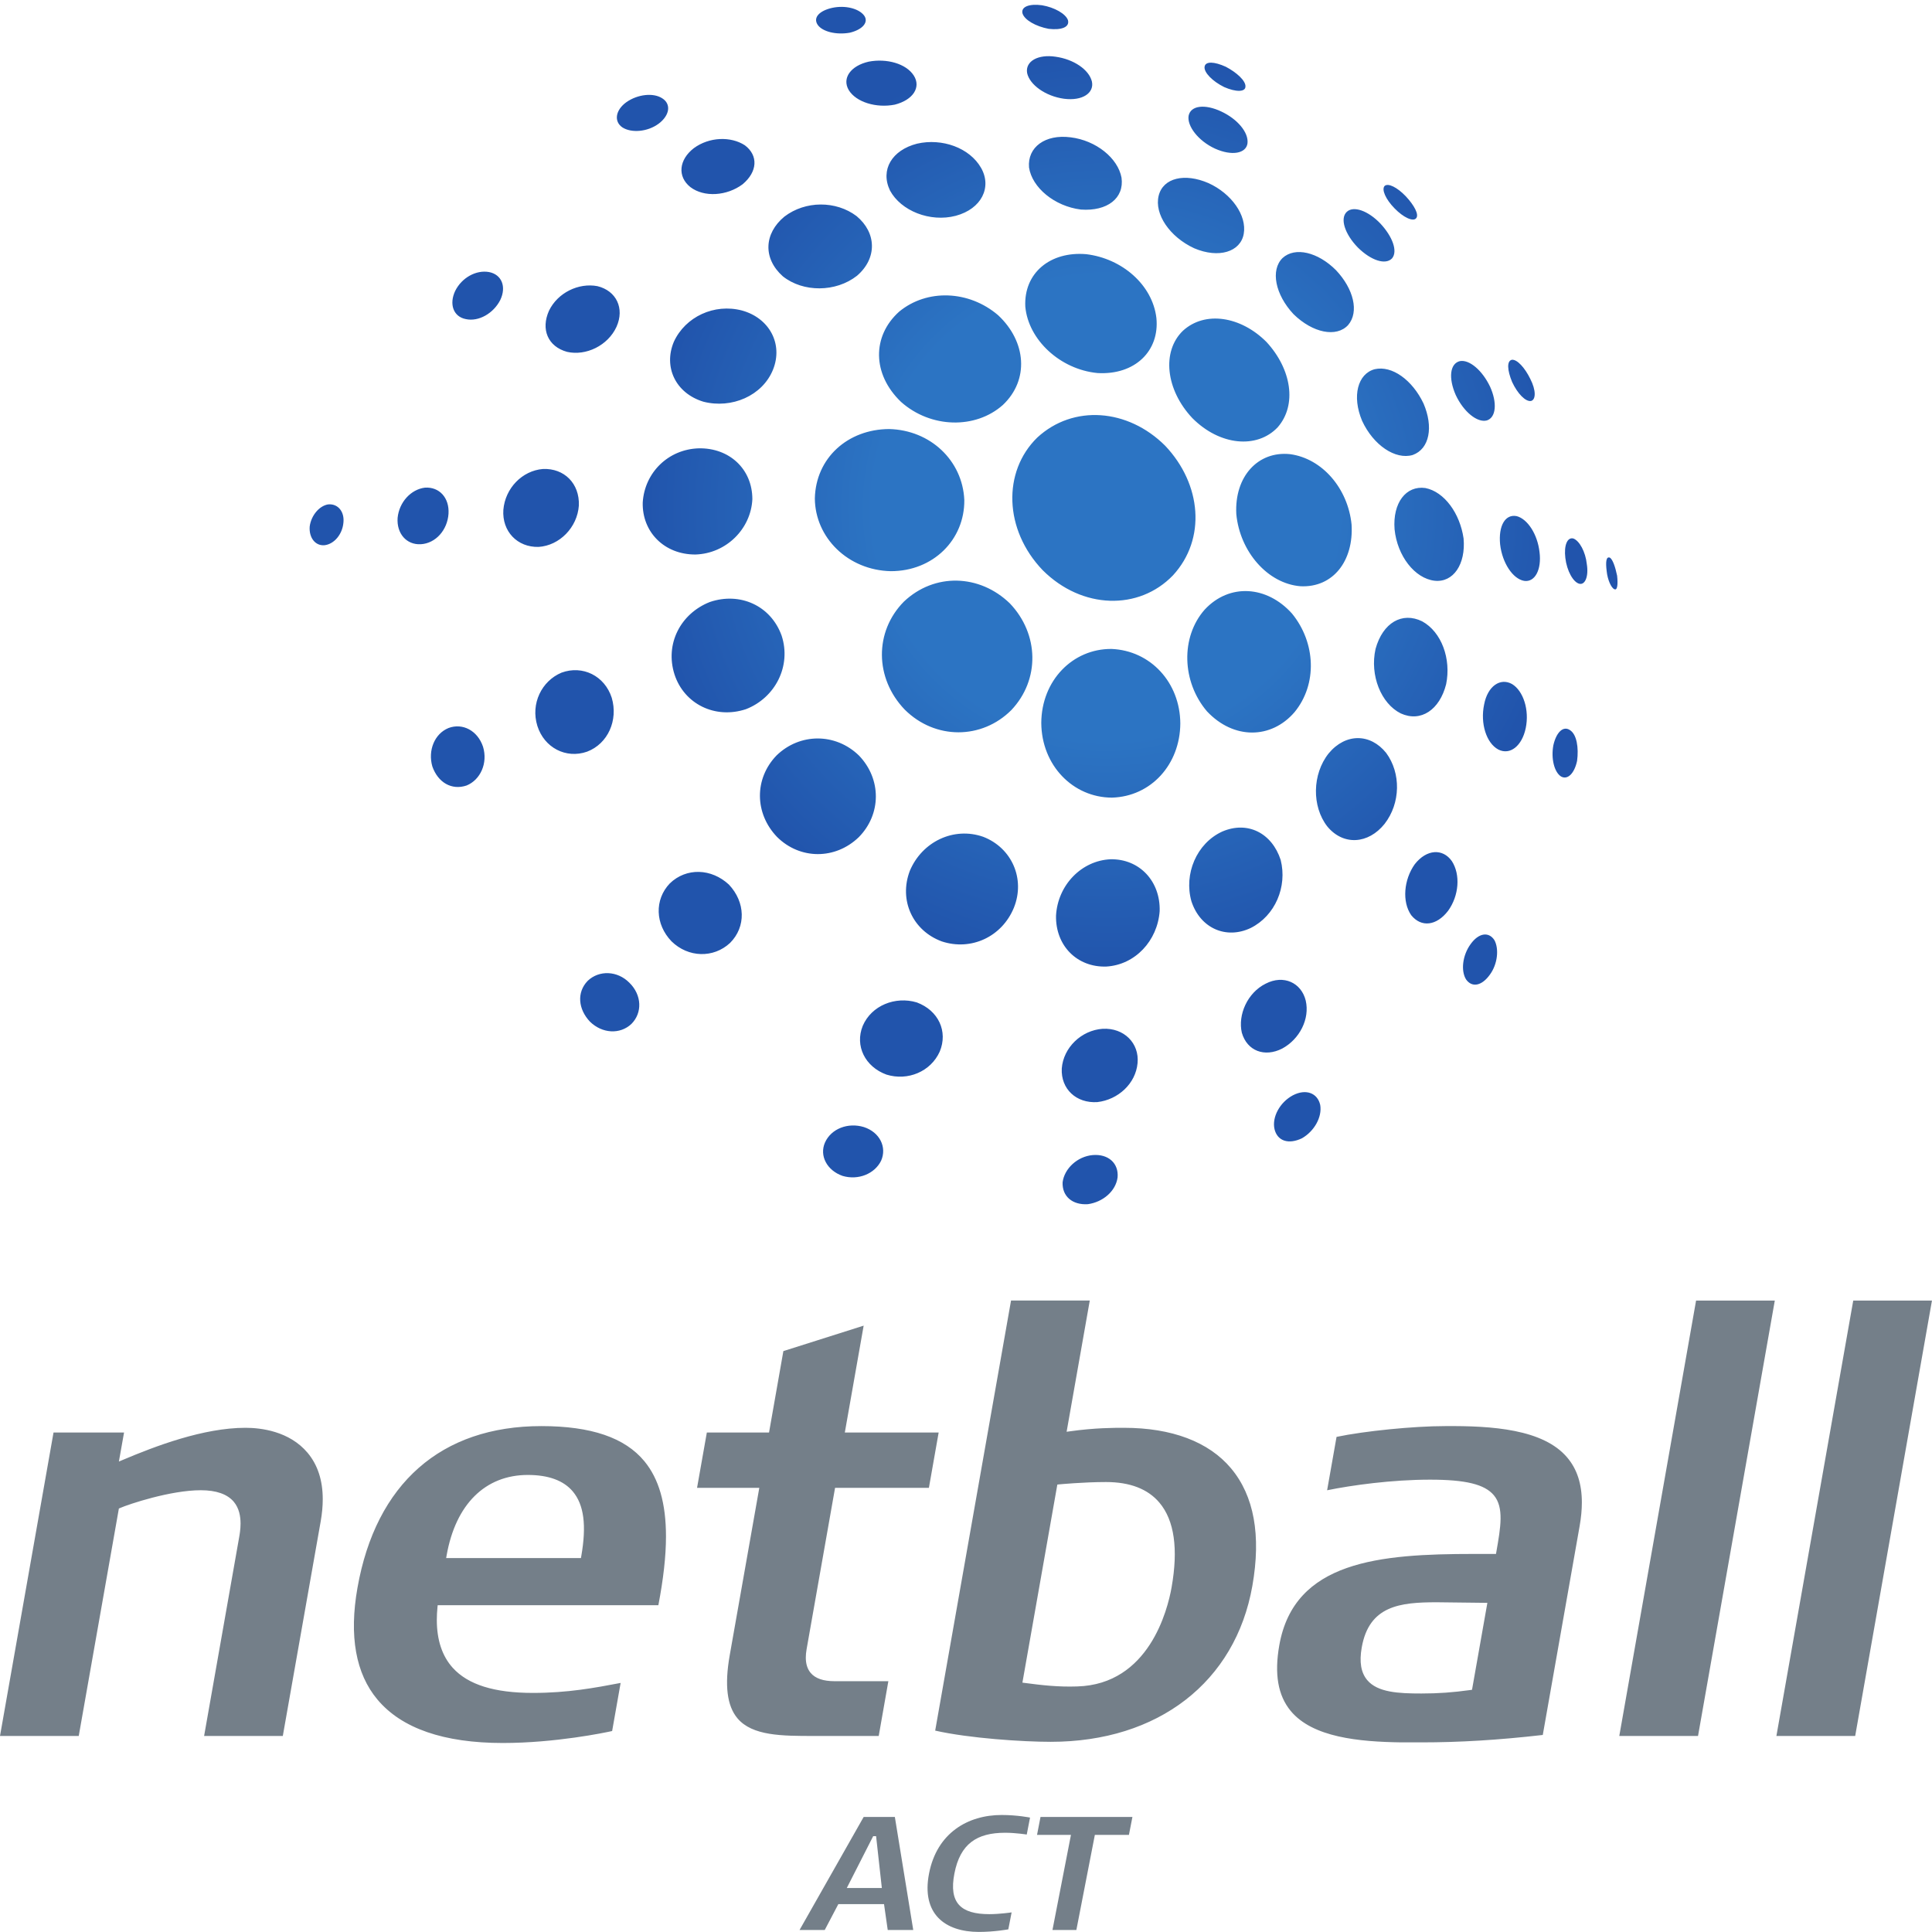
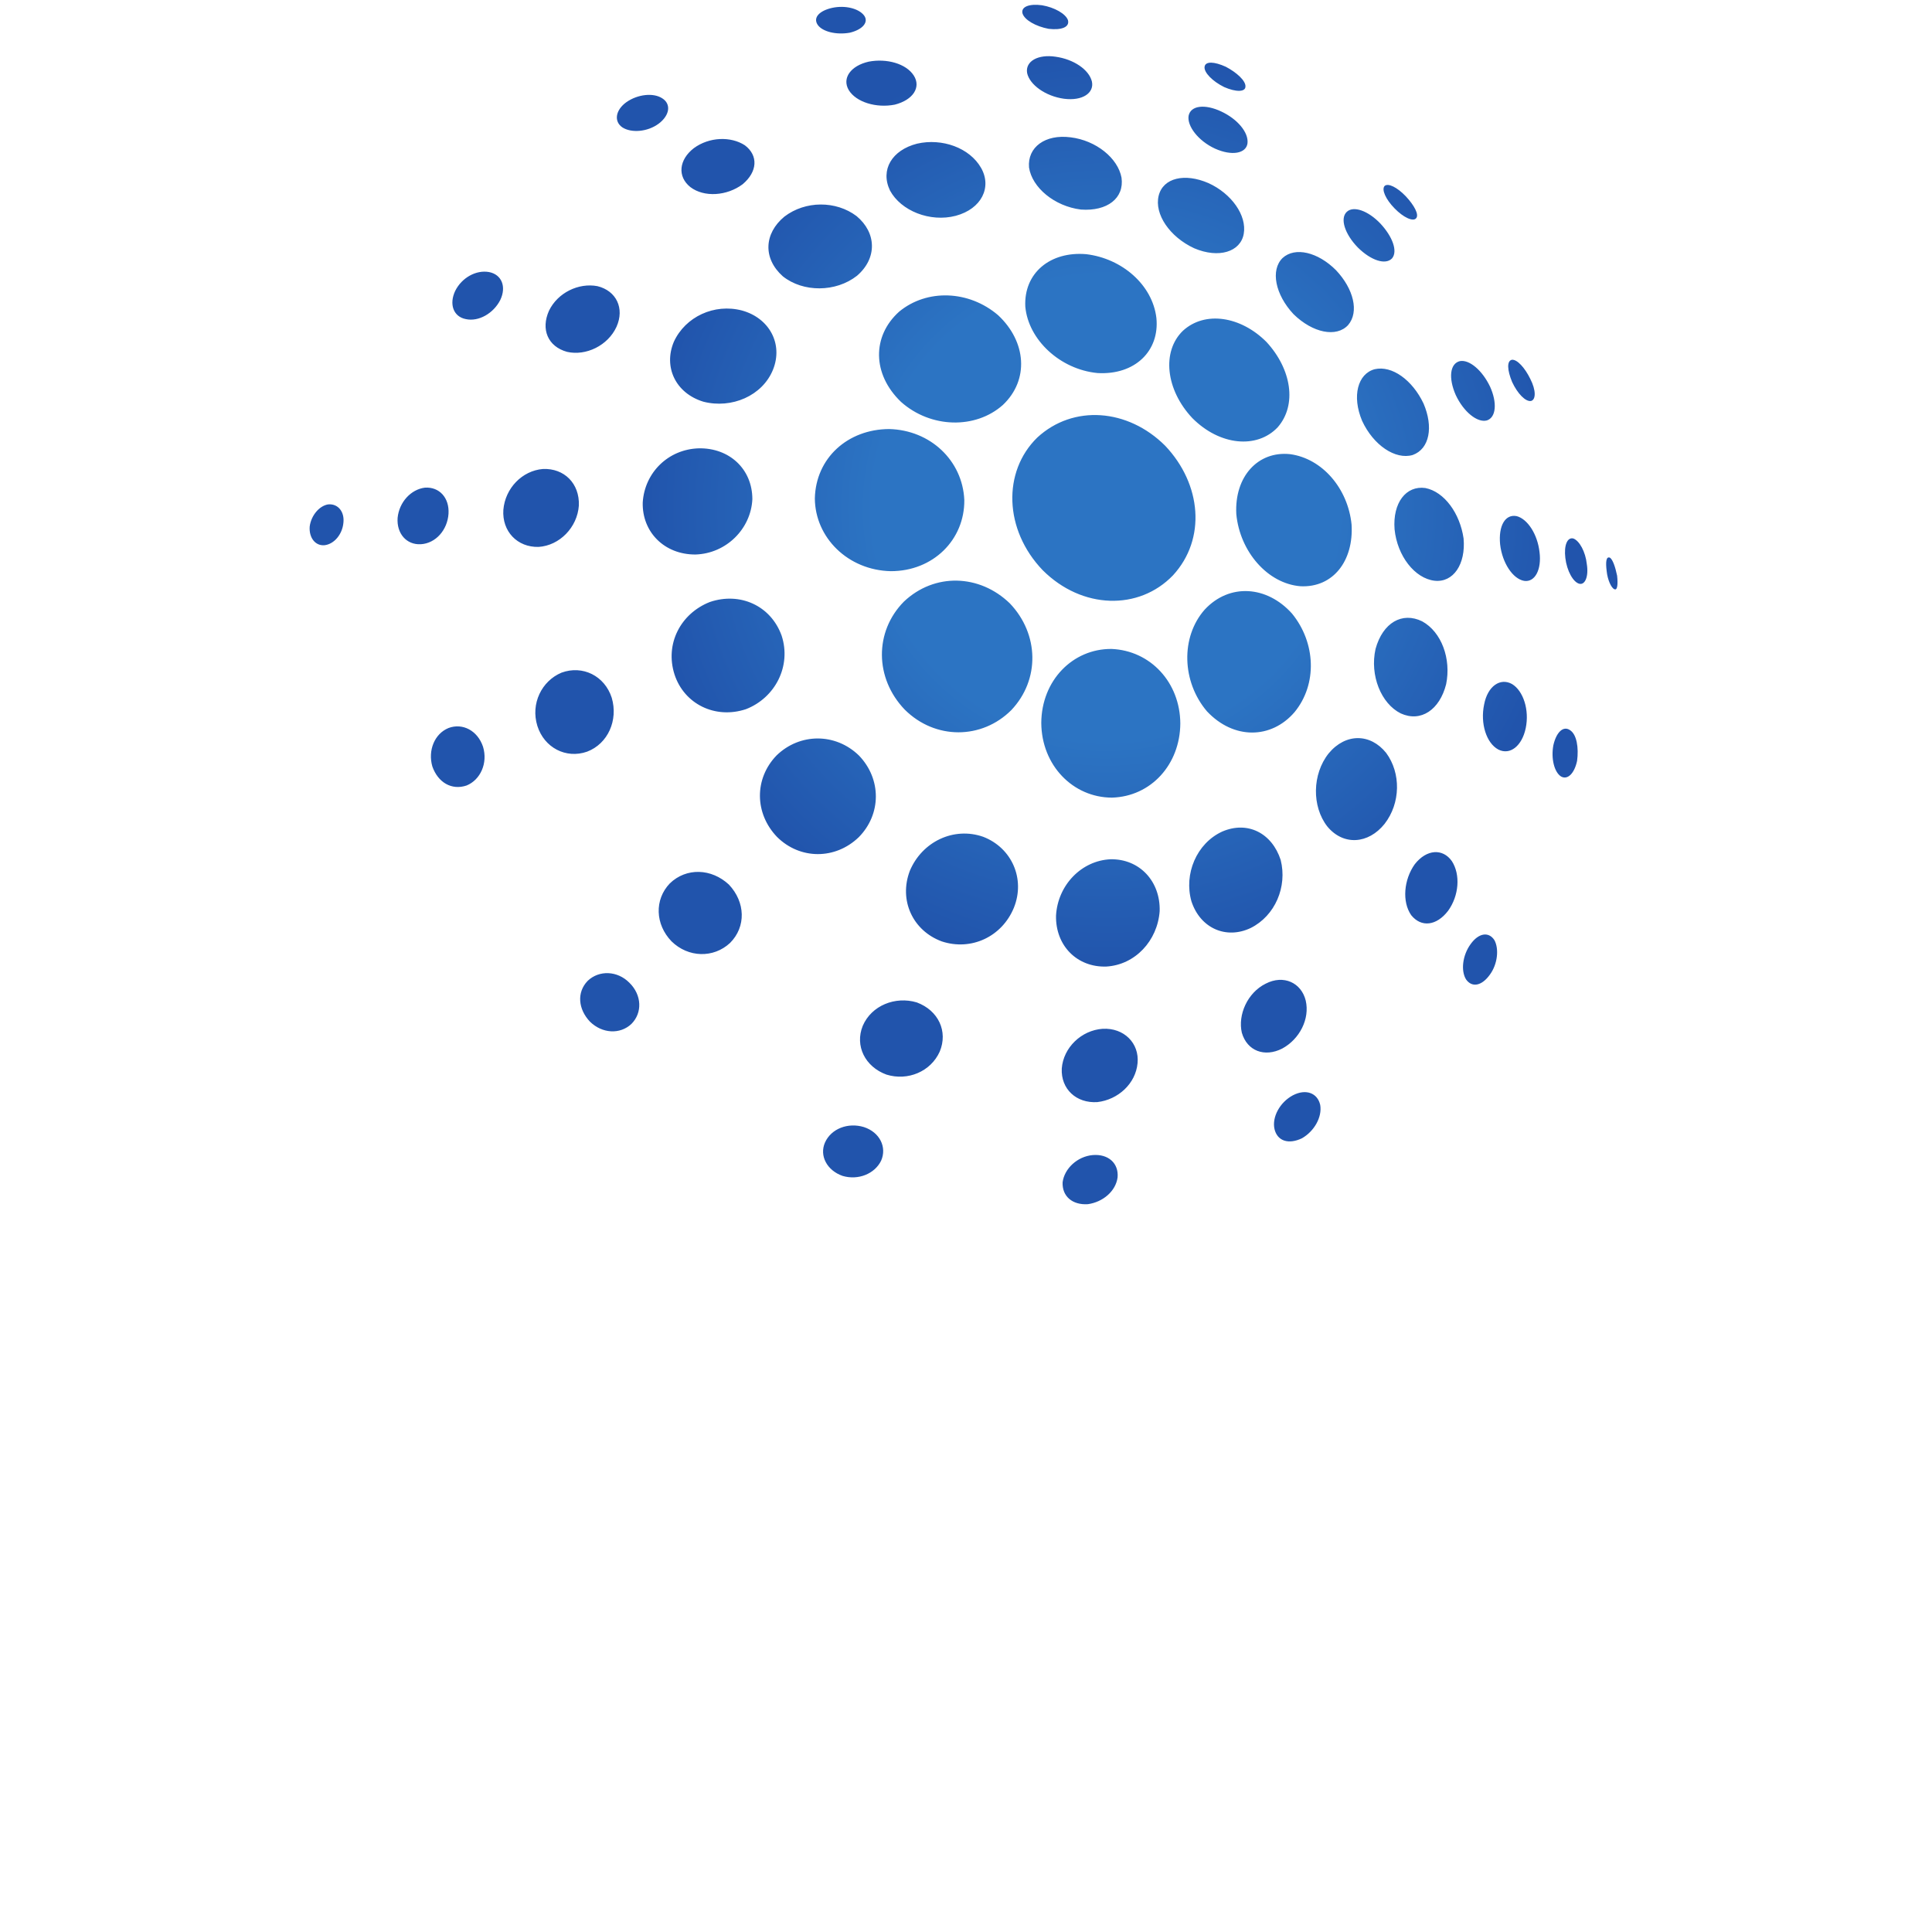
<svg xmlns="http://www.w3.org/2000/svg" viewBox="0 0 377.96 377.947">
  <defs>
    <radialGradient id="b" cx="0" cy="0" r="1" fx="0" fy="0" gradientTransform="matrix(684.306 0 0 -684.306 1626.82 2094.54)" gradientUnits="userSpaceOnUse" spreadMethod="pad">
      <stop offset="0" stop-color="#2c74c3" />
      <stop offset="0.5" stop-color="#2c74c3" />
      <stop offset="1" stop-color="#2154ac" />
    </radialGradient>
    <clipPath id="a" clipPathUnits="userSpaceOnUse">
      <path d="M1954.39 1733.58c-24.45-30.65-24.87-78.15-2.11-107.44 23.57-28.68 60.45-26.1 84.29 3.7 23.69 30.48 24.31 74.73 2.32 104.44-23.06 28.68-59.43 29.46-84.5-.7zm-320.69-155.76c-43.05-1.87-77.84-38.14-80.38-82.81-.94-44.54 31.25-76.4 73.95-75.02 42.43 2.51 75.25 37.83 78.49 81.44 1.32 43.77-29.38 76.98-72.06 76.39zm-120.09 1017.55c4.47-29.58 37.41-57.07 76.32-61.9 38.82-2.81 63.96 16.78 59.73 46.9-5.36 28.86-37.49 54.77-74.84 59.35-37.41 4.87-63.75-14.47-61.21-44.35zm-204.51-33.89c16.1-29.96 58.94-47.07 96.7-37.2 38.04 10.19 53.48 42.04 37.27 70.49-16.84 29.52-57.28 44.07-94.11 35.63-36.77-9.38-54.54-38.29-39.86-68.92zm447.43-84.94c36.13-15.38 68.22-5.35 72.91 21.25 4.76 27.05-18.03 59.24-51.92 74.59-34.69 15.08-66.69 7.87-73.22-18.52-6.68-27.13 16.34-60.72 52.23-77.32zm127.25-899.79c-12.84 39.56-48.61 57.91-86 41.81-37.78-17.34-56.66-62.5-45.3-102.58 13.03-39.88 51.27-56.37 87.18-39.27 35.97 17.95 54.03 60.63 44.12 100.04zm-734.04 329.92c-15.93 44.33-61.32 64.59-105.63 49.55-43.16-17.02-66.317-61.81-51.969-106.54 14.159-43.56 59.879-66.09 105.069-51.11 43.14 16.73 67.09 63.55 52.53 108.1zm-43.09 200.71c.03 44.63-34.15 75.78-78.86 74.87-44.935-1.33-79.677-35.77-82.395-79.65-1.102-43.41 31.808-76.72 77.535-76.53 45.65 1.42 81.65 37.99 83.72 81.31zm-72.01 143.45c41.4-10.65 86.9 8.58 102.44 47.27 15.07 37.72-5.4 75.71-45.6 86.86-40.94 10.75-83.4-9.23-100.281-45.92-15.668-37.22 2.594-75.77 43.441-88.21zm225.94 185.28c29.92 25.73 28.79 63.3-.68 87.76-30.21 22.83-75.29 22.83-106.16-.81-29.92-24.75-31.82-61.44-2.29-87.77 29.85-23.83 77.99-23.68 109.13.82zm2.91-705.77c-34.35 33.51-86.96 33.46-121.24.2-33.06-34.21-32.41-85.43.72-119.9 33.74-33.53 85.67-33.63 120.14-.41 33.4 33.78 33.62 85.54.38 120.11zm182.72-119.49c-43.16 15.14-89.81-6.98-107.92-50.01-16.53-43.37 4.33-88.14 46.96-103.85 43.12-14.28 88.5 6.71 106.06 49.48 17.12 42.44-2.98 88.13-45.1 104.38zm536.69 752.66c16.62 19.34 8.09 53.4-17.74 80.74-26.6 26.72-60.43 34.79-78.68 17.88-17.92-17.64-10.85-53.66 16.18-82.54 28.4-27.79 63.15-34.54 80.24-16.08zm68.39-300.37c3.91-39.06 29.64-72.26 58.84-75.64 27.6-3.04 46.04 24.35 42.67 62.13-5.3 36.92-28.29 68.78-56.25 74.24-28.22 3.92-48.26-21.58-45.26-60.73zm-29.27 235.49c-24.87-6.67-33.78-39.52-18.51-75.88 16.64-36.03 49.05-57.7 74.41-50.31 24.99 8.96 30.72 41.54 15.92 75.84-16.41 34.47-46.29 56.21-71.82 50.35zm105.1-463.42c7.66 37.35-6.7 76.93-35.22 92.56-29.43 14.45-57.89-1.93-68.57-40.47-8.79-39.14 8.28-80.66 37.09-94.97 29.62-13.47 57.19 5.4 66.7 42.88zm-778.63-467.96c-31.67 9.46-66.62-4.51-79.46-34.44-11.94-29.46 3.43-60.28 34.89-71.75 31.41-9.72 65.17 4.47 78.33 33.82 12.4 29.63-1.83 60.53-33.76 72.37zm960.66 400.6c-9.65 6.51-19.89-2.92-24.28-22.27-3.68-19.49 1.34-39.77 11.29-46.01 9.66-5.55 19.7 4.55 23.6 23 2.52 19.16-.39 38.97-10.61 45.28zm5.05 281.78c-8.72 2.18-13.99-9.75-11.72-28.69 2.24-18.87 11.57-35.71 20.59-37.89 8.49-2.06 13.92 10.79 10.97 29.03-1.9 17.93-10.79 34.27-19.84 37.55zm-1043.47-865.75c-23.32 7.11-48.15-2.25-57.29-22.81-8.46-19.46 3.01-40.99 25.89-49 23.08-6.85 47.34 3.06 56.72 22.37 8.75 19.82-1.92 41.78-25.32 49.44zm-285.441 358.47c-22.93-23.92-21.601-60.28 2.469-85.28 24.532-24.02 61.722-25.08 86.102-2.33 23.84 23.89 22.56 60.05-1.66 85.78-25.68 23.92-62.57 25.32-86.911 1.83zM864.473 1399c-16.461-16.99-14.02-41.74 3.293-60.05 17.972-17.6 44.175-19.13 60.972-3.38 16.364 16.38 15.426 42.54-2.883 60.53-17.691 17.93-44.585 18.88-61.382 2.9zm1514.157 595.95c-2.66 12.8-6.57 24.36-10.81 26.57-5.35 1.91-6.2-6.5-4.56-19.69 1.26-12.93 6.78-24.97 11.33-26.77 4.46-2.2 5.45 7.03 4.04 19.89zm-215.58-542.09c-11.95-16.5-14.49-39.31-6.51-51.93 8.82-12.34 23.19-9.24 34.85 7.04 11.69 15.84 13.64 38.3 6.73 50.93-8.43 12.92-23.31 10.51-35.07-6.04zM899.836 1815.3c-10.484 32.49-42.941 48.33-73.863 37-29.258-12.25-45.7-45.66-35.559-78.33 10.098-32.02 42.008-48.76 73.086-37.92 30.762 11.67 46.012 46.24 36.336 79.25zm1181.194-244.76c-16.22-22.71-18.96-55.33-5.27-74.96 14.86-18.48 37.32-15.65 54.22 6.34 16.12 22.24 18.5 53.38 5.49 73.27-13.17 18.61-36.84 17.75-54.44-4.65zm-160.41-200.62c-6.49 26.39-32.59 38.44-58.79 24.96-27.07-13.35-41.23-45.92-35.22-72.19 7.75-26.91 33.53-36.5 59.36-23.35 25.7 13.87 40.87 43.68 34.65 70.58zm-18.84-139.29c-19.29-10.25-31.13-32.23-27.07-49.88 4.27-17.48 20.63-22.79 40.42-13.33 17.99 10.36 29.79 31.03 26.8 48.93-3.91 17.71-21.11 24.18-40.15 14.28zm-294.45-87.93c-22.75-1.98-41.82-20.05-44.32-40.04-.89-20.78 14.59-33.65 37.09-32.21 22.19 3.07 41.1 19.13 43.77 39.37 1.84 20.8-13.58 34.76-36.54 32.88zm14.63 185.74c-31.6-2.15-57.85-27.86-60.19-58.36-1.48-30.4 21.52-51.45 52.3-49.47 30.55 3.48 56.46 27.2 59.18 57.3 2.81 29.28-19.89 52.18-51.29 50.53zm608.75 754.12c-16.8 3.18-26.84-14.49-24.16-41.63 3.08-26.95 18.46-50.64 35.28-53.63 15.89-2.48 26.01 16.55 22.67 42.4-2.96 26.14-17.59 48.8-33.79 52.86zm-6.51-247.1c-17.34 9.84-36.08-2.94-41.2-30.07-5.81-27.71 3.23-56.77 20.93-66.19 17.36-8.76 34.81 5.38 40.26 31.39 5.65 26.92-3.6 54.9-19.99 64.87zm-974.17 958.15c19.24 4.67 28.13 15.75 20.9 25.41-7.82 10.21-27.58 15.21-46.62 11.18-18.44-4.04-28.8-13.98-21.67-24.88 6.94-10.25 27.49-15.27 47.39-11.71zm-398.561-695.36c1.152 32.34-21.551 54.91-52.824 53.62-30.547-2.46-55.555-28.24-58.254-60.04-2.145-31.66 20.547-55.43 51.843-54.58 30.786 1.99 57.008 28.61 59.235 61zm949.191 615.38c17.23-7.54 31.3-7.49 31.3.83.5 8.42-12.91 20.67-28.92 29.05-17.05 7.75-30.01 8.3-31.21 0-1.14-8.38 11.68-21.43 28.83-29.88zm-289.87 20.72c3.62-17.26 27.1-34.25 54.35-37.91 27.23-3.51 44.63 8.65 40.95 25.42-4.32 17.55-26.92 32.73-53.46 36.42-25.65 3.87-44.69-6.55-41.84-23.93zm31.74 64.94c18.76-2.15 31.07 2.38 28.35 12.77-3.22 9.23-19.63 18.8-38.27 21.92-18.41 2.48-31.03-2.09-28.61-11.94 2.82-9.64 19.59-19.23 38.53-22.75zm244.6-176.17c25.16-11.32 45.97-7.07 47.85 7.93 1.7 15.98-14.87 35.64-38.85 46.77-23.43 10.99-44.7 9.01-47.8-6.42-2.45-14.92 14.01-36.83 38.8-48.28zm464.9-371.21c7.24 1.91 7.5 15.8-1.13 32.54-8.02 16.41-19.35 28.83-27.01 28.05-7.62-1.53-7.03-14.95.31-32.68 7.98-17.11 19.76-29.27 27.83-27.91zm-169.06 268.7c4.73 5.28-2.69 19.04-15.21 32.42-12.64 13.19-25.81 19.68-31.01 15.25-4.97-5.02 1.3-19.59 14.54-33.07 12.94-13.36 27.24-19.94 31.68-14.6zm103.97-297.36c13.82 4.26 15.5 26.18 4.8 49.76-11.38 23.86-30.38 40.13-44.38 37.52-14.59-3.51-17.13-24.67-6.11-49.83 11.65-24.96 31.8-41.06 45.69-37.45zm-139.39 238.37c8.77 10.44.74 32.11-17.14 51.29-17.93 18.77-39.54 26.58-49.46 17.14-10.26-9.76-2.84-32.65 16.2-52.28 19.63-19.47 40.9-26.11 50.4-16.15zm-799.15 247.64c10.87-17.93 40.71-26.85 67.78-21.47 27.08 6.9 38.89 25.66 27.91 42.81-11.23 17.54-39.88 25.49-66.34 20.41-26.22-5.97-39.65-24.17-29.35-41.75zm-232.95-142.74c20.33-15.49 53.86-13.05 76.84 4.12 22.03 18.38 23.33 42.31 3.34 57.35-20.5 13.34-52.3 12.56-75.12-4.28-21.842-16.93-24.533-41.59-5.06-57.19zm-181.38-242.36c28.02-6.37 60.192 9.38 72.739 36.81 12.261 27.27-.329 53.09-28.071 59.83-27.593 5.21-58.394-9.53-71.234-36.19-12.137-27.11-1.879-52.58 26.566-60.45zM482.758 2099.8c-12.903-1.97-25.063-16.11-27.215-32.46-1.301-16.72 8.465-28.94 21.973-27.58 14.015 1.7 25.937 15.86 27.589 32.77 1.911 16.31-7.824 28.56-22.347 27.27zm432.613 554.59c13.121-8.61 37.223-6.8 53.606 5.49 16.312 12.37 18.433 28.87 5.086 37.25-13.168 8.55-36.168 5.84-52.532-5.59-16.023-11.38-19.015-28.25-6.16-37.15zm-255.644-883.54c-20.567-8.37-30.555-33.01-23.793-56.53 8.261-23.56 28.402-35.44 50.367-28.02 20.316 8.26 31.547 32.86 24.191 57.04-7.902 23.64-29.957 35.34-50.765 27.51zm0 315.24c1.425 23.28-13.465 39.76-34.692 38.32-20.637-2.52-37.922-21.37-40.176-44.41-1.644-23.11 13.114-39.92 34.082-38.81 22.137 1.31 39.227 21.07 40.786 44.9zm59.531 355.45c-18.949 3.4-40.098-8.31-49.727-27.79-9.105-19.28-2.808-37.88 15.696-41.43 18.929-4.12 40.707 8.54 50.617 28.07 9.324 19.47 2.246 37.55-16.586 41.15zM1740 2355.21c-31.35-30.24-25.58-86.55 13.79-128.46 40.27-40.58 95.08-45.68 125.54-13.59 28.65 32.77 20.54 85.39-16.4 125.48-37.74 37.9-90.44 46.29-122.93 16.57zm157.64-181.54c-46.97 5-82.04-32.63-79.15-88.12 5.23-55.34 46.13-102.27 94.34-106.16 48-2.39 78.51 37.39 75.21 90.79-5.34 53.18-43.22 97.12-90.4 103.49zm-371.94 24.4c-51.22-50.04-49-135.62 8.03-195.1 57.87-57.76 141.65-59.55 191.71-7.45 49.03 53.38 42.06 133.96-11.58 190.55-54.85 54.73-135.24 60.88-188.16 12zm-203.16 185.2c-39.92-35.95-39.83-91.85 2.78-132.72 43.64-38.86 109.5-40.37 149.79-4.53 39.05 36.88 34.56 93.29-6.97 132.04-42.83 36.69-104.59 39.07-145.6 5.21zm-14.79-172.65c-60.87-.33-107.81-42.59-109.19-102.05.41-57.69 48.71-105.6 111.65-107.02 62.35-.11 108.77 46.22 108.2 104.67-2.51 57.93-49.81 102.95-110.66 104.4zm327.17-323.45c-57.18.37-102.94-46.4-103.29-108.84.41-62.4 46.6-109.77 103.99-109.87 57.45 1.65 100.12 48.76 100.52 109.08-.36 60.14-43.65 107.25-101.22 109.63zm-126.79 503.43c4.49-48.76 51.16-92.32 106.21-97.62 55.24-3.19 91.51 32.68 86.61 81.09-5.73 48.45-50.28 87.39-103.15 93.75-52.93 4.56-92.13-27.67-89.67-77.22zm396-596.42c33.76 41.03 31.35 102.14-3.71 145.02-36.84 41.07-92.1 44.96-128.45 5.79-35.64-40.41-33.59-106.26 3.37-149.6 39.33-41.84 94.63-40.95 128.79-1.21zm-574.61 162.57c-43.42-43.96-43.14-112.52 1.22-158.8 44.92-44.74 113.51-44.09 156.85-.71 42.19 44.61 40.95 111.65-2.15 156.88-44.56 43.22-110.97 45.25-155.92 2.63z" />
    </clipPath>
  </defs>
  <g clip-path="url(#a)" transform="matrix(.133 0 0 -.133 0 377.947)">
    <path fill="url(#b)" d="M1954.39 1733.58c-24.45-30.65-24.87-78.15-2.11-107.44 23.57-28.68 60.45-26.1 84.29 3.7 23.69 30.48 24.31 74.73 2.32 104.44-23.06 28.68-59.43 29.46-84.5-.7zm-320.69-155.76c-43.05-1.87-77.84-38.14-80.38-82.81-.94-44.54 31.25-76.4 73.95-75.02 42.43 2.51 75.25 37.83 78.49 81.44 1.32 43.77-29.38 76.98-72.06 76.39zm-120.09 1017.55c4.47-29.58 37.41-57.07 76.32-61.9 38.82-2.81 63.96 16.78 59.73 46.9-5.36 28.86-37.49 54.77-74.84 59.35-37.41 4.87-63.75-14.47-61.21-44.35zm-204.51-33.89c16.1-29.96 58.94-47.07 96.7-37.2 38.04 10.19 53.48 42.04 37.27 70.49-16.84 29.52-57.28 44.07-94.11 35.63-36.77-9.38-54.54-38.29-39.86-68.92zm447.43-84.94c36.13-15.38 68.22-5.35 72.91 21.25 4.76 27.05-18.03 59.24-51.92 74.59-34.69 15.08-66.69 7.87-73.22-18.52-6.68-27.13 16.34-60.72 52.23-77.32zm127.25-899.79c-12.84 39.56-48.61 57.91-86 41.81-37.78-17.34-56.66-62.5-45.3-102.58 13.03-39.88 51.27-56.37 87.18-39.27 35.97 17.95 54.03 60.63 44.12 100.04zm-734.04 329.92c-15.93 44.33-61.32 64.59-105.63 49.55-43.16-17.02-66.317-61.81-51.969-106.54 14.159-43.56 59.879-66.09 105.069-51.11 43.14 16.73 67.09 63.55 52.53 108.1zm-43.09 200.71c.03 44.63-34.15 75.78-78.86 74.87-44.935-1.33-79.677-35.77-82.395-79.65-1.102-43.41 31.808-76.72 77.535-76.53 45.65 1.42 81.65 37.99 83.72 81.31zm-72.01 143.45c41.4-10.65 86.9 8.58 102.44 47.27 15.07 37.72-5.4 75.71-45.6 86.86-40.94 10.75-83.4-9.23-100.281-45.92-15.668-37.22 2.594-75.77 43.441-88.21zm225.94 185.28c29.92 25.73 28.79 63.3-.68 87.76-30.21 22.83-75.29 22.83-106.16-.81-29.92-24.75-31.82-61.44-2.29-87.77 29.85-23.83 77.99-23.68 109.13.82zm2.91-705.77c-34.35 33.51-86.96 33.46-121.24.2-33.06-34.21-32.41-85.43.72-119.9 33.74-33.53 85.67-33.63 120.14-.41 33.4 33.78 33.62 85.54.38 120.11zm182.72-119.49c-43.16 15.14-89.81-6.98-107.92-50.01-16.53-43.37 4.33-88.14 46.96-103.85 43.12-14.28 88.5 6.71 106.06 49.48 17.12 42.44-2.98 88.13-45.1 104.38zm536.69 752.66c16.62 19.34 8.09 53.4-17.74 80.74-26.6 26.72-60.43 34.79-78.68 17.88-17.92-17.64-10.85-53.66 16.18-82.54 28.4-27.79 63.15-34.54 80.24-16.08zm68.39-300.37c3.91-39.06 29.64-72.26 58.84-75.64 27.6-3.04 46.04 24.35 42.67 62.13-5.3 36.92-28.29 68.78-56.25 74.24-28.22 3.92-48.26-21.58-45.26-60.73zm-29.27 235.49c-24.87-6.67-33.78-39.52-18.51-75.88 16.64-36.03 49.05-57.7 74.41-50.31 24.99 8.96 30.72 41.54 15.92 75.84-16.41 34.47-46.29 56.21-71.82 50.35zm105.1-463.42c7.66 37.35-6.7 76.93-35.22 92.56-29.43 14.45-57.89-1.93-68.57-40.47-8.79-39.14 8.28-80.66 37.09-94.97 29.62-13.47 57.19 5.4 66.7 42.88zm-778.63-467.96c-31.67 9.46-66.62-4.51-79.46-34.44-11.94-29.46 3.43-60.28 34.89-71.75 31.41-9.72 65.17 4.47 78.33 33.82 12.4 29.63-1.83 60.53-33.76 72.37zm960.66 400.6c-9.65 6.51-19.89-2.92-24.28-22.27-3.68-19.49 1.34-39.77 11.29-46.01 9.66-5.55 19.7 4.55 23.6 23 2.52 19.16-.39 38.97-10.61 45.28zm5.05 281.78c-8.72 2.18-13.99-9.75-11.72-28.69 2.24-18.87 11.57-35.71 20.59-37.89 8.49-2.06 13.92 10.79 10.97 29.03-1.9 17.93-10.79 34.27-19.84 37.55zm-1043.47-865.75c-23.32 7.11-48.15-2.25-57.29-22.81-8.46-19.46 3.01-40.99 25.89-49 23.08-6.85 47.34 3.06 56.72 22.37 8.75 19.82-1.92 41.78-25.32 49.44zm-285.441 358.47c-22.93-23.92-21.601-60.28 2.469-85.28 24.532-24.02 61.722-25.08 86.102-2.33 23.84 23.89 22.56 60.05-1.66 85.78-25.68 23.92-62.57 25.32-86.911 1.83zM864.473 1399c-16.461-16.99-14.02-41.74 3.293-60.05 17.972-17.6 44.175-19.13 60.972-3.38 16.364 16.38 15.426 42.54-2.883 60.53-17.691 17.93-44.585 18.88-61.382 2.9zm1514.157 595.95c-2.66 12.8-6.57 24.36-10.81 26.57-5.35 1.91-6.2-6.5-4.56-19.69 1.26-12.93 6.78-24.97 11.33-26.77 4.46-2.2 5.45 7.03 4.04 19.89zm-215.58-542.09c-11.95-16.5-14.49-39.31-6.51-51.93 8.82-12.34 23.19-9.24 34.85 7.04 11.69 15.84 13.64 38.3 6.73 50.93-8.43 12.92-23.31 10.51-35.07-6.04zM899.836 1815.3c-10.484 32.49-42.941 48.33-73.863 37-29.258-12.25-45.7-45.66-35.559-78.33 10.098-32.02 42.008-48.76 73.086-37.92 30.762 11.67 46.012 46.24 36.336 79.25zm1181.194-244.76c-16.22-22.71-18.96-55.33-5.27-74.96 14.86-18.48 37.32-15.65 54.22 6.34 16.12 22.24 18.5 53.38 5.49 73.27-13.17 18.61-36.84 17.75-54.44-4.65zm-160.41-200.62c-6.49 26.39-32.59 38.44-58.79 24.96-27.07-13.35-41.23-45.92-35.22-72.19 7.75-26.91 33.53-36.5 59.36-23.35 25.7 13.87 40.87 43.68 34.65 70.58zm-18.84-139.29c-19.29-10.25-31.13-32.23-27.07-49.88 4.27-17.48 20.63-22.79 40.42-13.33 17.99 10.36 29.79 31.03 26.8 48.93-3.91 17.71-21.11 24.18-40.15 14.28zm-294.45-87.93c-22.75-1.98-41.82-20.05-44.32-40.04-.89-20.78 14.59-33.65 37.09-32.21 22.19 3.07 41.1 19.13 43.77 39.37 1.84 20.8-13.58 34.76-36.54 32.88zm14.63 185.74c-31.6-2.15-57.85-27.86-60.19-58.36-1.48-30.4 21.52-51.45 52.3-49.47 30.55 3.48 56.46 27.2 59.18 57.3 2.81 29.28-19.89 52.18-51.29 50.53zm608.75 754.12c-16.8 3.18-26.84-14.49-24.16-41.63 3.08-26.95 18.46-50.64 35.28-53.63 15.89-2.48 26.01 16.55 22.67 42.4-2.96 26.14-17.59 48.8-33.79 52.86zm-6.51-247.1c-17.34 9.84-36.08-2.94-41.2-30.07-5.81-27.71 3.23-56.77 20.93-66.19 17.36-8.76 34.81 5.38 40.26 31.39 5.65 26.92-3.6 54.9-19.99 64.87zm-974.17 958.15c19.24 4.67 28.13 15.75 20.9 25.41-7.82 10.21-27.58 15.21-46.62 11.18-18.44-4.04-28.8-13.98-21.67-24.88 6.94-10.25 27.49-15.27 47.39-11.71zm-398.561-695.36c1.152 32.34-21.551 54.91-52.824 53.62-30.547-2.46-55.555-28.24-58.254-60.04-2.145-31.66 20.547-55.43 51.843-54.58 30.786 1.99 57.008 28.61 59.235 61zm949.191 615.38c17.23-7.54 31.3-7.49 31.3.83.5 8.42-12.91 20.67-28.92 29.05-17.05 7.75-30.01 8.3-31.21 0-1.14-8.38 11.68-21.43 28.83-29.88zm-289.87 20.72c3.62-17.26 27.1-34.25 54.35-37.91 27.23-3.51 44.63 8.65 40.95 25.42-4.32 17.55-26.92 32.73-53.46 36.42-25.65 3.87-44.69-6.55-41.84-23.93zm31.74 64.94c18.76-2.15 31.07 2.38 28.35 12.77-3.22 9.23-19.63 18.8-38.27 21.92-18.41 2.48-31.03-2.09-28.61-11.94 2.82-9.64 19.59-19.23 38.53-22.75zm244.6-176.17c25.16-11.32 45.97-7.07 47.85 7.93 1.7 15.98-14.87 35.64-38.85 46.77-23.43 10.99-44.7 9.01-47.8-6.42-2.45-14.92 14.01-36.83 38.8-48.28zm464.9-371.21c7.24 1.91 7.5 15.8-1.13 32.54-8.02 16.41-19.35 28.83-27.01 28.05-7.62-1.53-7.03-14.95.31-32.68 7.98-17.11 19.76-29.27 27.83-27.91zm-169.06 268.7c4.73 5.28-2.69 19.04-15.21 32.42-12.64 13.19-25.81 19.68-31.01 15.25-4.97-5.02 1.3-19.59 14.54-33.07 12.94-13.36 27.24-19.94 31.68-14.6zm103.97-297.36c13.82 4.26 15.5 26.18 4.8 49.76-11.38 23.86-30.38 40.13-44.38 37.52-14.59-3.51-17.13-24.67-6.11-49.83 11.65-24.96 31.8-41.06 45.69-37.45zm-139.39 238.37c8.77 10.44.74 32.11-17.14 51.29-17.93 18.77-39.54 26.58-49.46 17.14-10.26-9.76-2.84-32.65 16.2-52.28 19.63-19.47 40.9-26.11 50.4-16.15zm-799.15 247.64c10.87-17.93 40.71-26.85 67.78-21.47 27.08 6.9 38.89 25.66 27.91 42.81-11.23 17.54-39.88 25.49-66.34 20.41-26.22-5.97-39.65-24.17-29.35-41.75zm-232.95-142.74c20.33-15.49 53.86-13.05 76.84 4.12 22.03 18.38 23.33 42.31 3.34 57.35-20.5 13.34-52.3 12.56-75.12-4.28-21.842-16.93-24.533-41.59-5.06-57.19zm-181.38-242.36c28.02-6.37 60.192 9.38 72.739 36.81 12.261 27.27-.329 53.09-28.071 59.83-27.593 5.21-58.394-9.53-71.234-36.19-12.137-27.11-1.879-52.58 26.566-60.45zM482.758 2099.8c-12.903-1.97-25.063-16.11-27.215-32.46-1.301-16.72 8.465-28.94 21.973-27.58 14.015 1.7 25.937 15.86 27.589 32.77 1.911 16.31-7.824 28.56-22.347 27.27zm432.613 554.59c13.121-8.61 37.223-6.8 53.606 5.49 16.312 12.37 18.433 28.87 5.086 37.25-13.168 8.55-36.168 5.84-52.532-5.59-16.023-11.38-19.015-28.25-6.16-37.15zm-255.644-883.54c-20.567-8.37-30.555-33.01-23.793-56.53 8.261-23.56 28.402-35.44 50.367-28.02 20.316 8.26 31.547 32.86 24.191 57.04-7.902 23.64-29.957 35.34-50.765 27.51zm0 315.24c1.425 23.28-13.465 39.76-34.692 38.32-20.637-2.52-37.922-21.37-40.176-44.41-1.644-23.11 13.114-39.92 34.082-38.81 22.137 1.31 39.227 21.07 40.786 44.9zm59.531 355.45c-18.949 3.4-40.098-8.31-49.727-27.79-9.105-19.28-2.808-37.88 15.696-41.43 18.929-4.12 40.707 8.54 50.617 28.07 9.324 19.47 2.246 37.55-16.586 41.15zM1740 2355.21c-31.35-30.24-25.58-86.55 13.79-128.46 40.27-40.58 95.08-45.68 125.54-13.59 28.65 32.77 20.54 85.39-16.4 125.48-37.74 37.9-90.44 46.29-122.93 16.57zm157.64-181.54c-46.97 5-82.04-32.63-79.15-88.12 5.23-55.34 46.13-102.27 94.34-106.16 48-2.39 78.51 37.39 75.21 90.79-5.34 53.18-43.22 97.12-90.4 103.49zm-371.94 24.4c-51.22-50.04-49-135.62 8.03-195.1 57.87-57.76 141.65-59.55 191.71-7.45 49.03 53.38 42.06 133.96-11.58 190.55-54.85 54.73-135.24 60.88-188.16 12zm-203.16 185.2c-39.92-35.95-39.83-91.85 2.78-132.72 43.64-38.86 109.5-40.37 149.79-4.53 39.05 36.88 34.56 93.29-6.97 132.04-42.83 36.69-104.59 39.07-145.6 5.21zm-14.79-172.65c-60.87-.33-107.81-42.59-109.19-102.05.41-57.69 48.71-105.6 111.65-107.02 62.35-.11 108.77 46.22 108.2 104.67-2.51 57.93-49.81 102.95-110.66 104.4zm327.17-323.45c-57.18.37-102.94-46.4-103.29-108.84.41-62.4 46.6-109.77 103.99-109.87 57.45 1.65 100.12 48.76 100.52 109.08-.36 60.14-43.65 107.25-101.22 109.63zm-126.79 503.43c4.49-48.76 51.16-92.32 106.21-97.62 55.24-3.19 91.51 32.68 86.61 81.09-5.73 48.45-50.28 87.39-103.15 93.75-52.93 4.56-92.13-27.67-89.67-77.22zm396-596.42c33.76 41.03 31.35 102.14-3.71 145.02-36.84 41.07-92.1 44.96-128.45 5.79-35.64-40.41-33.59-106.26 3.37-149.6 39.33-41.84 94.63-40.95 128.79-1.21zm-574.61 162.57c-43.42-43.96-43.14-112.52 1.22-158.8 44.92-44.74 113.51-44.09 156.85-.71 42.19 44.61 40.95 111.65-2.15 156.88-44.56 43.22-110.97 45.25-155.92 2.63" />
  </g>
-   <path fill="#747f89" d="M48.008 279.323c-8.216 0-17.633 3.589-24.003 6.287l-.745.312s.857-4.833 1.008-5.676H10.471C10.344 280.959.18 338.609 0 339.609h15.404c.128-.708 7.852-44.494 7.852-44.494l.216-.094c1.776-.776 9.906-3.485 15.81-3.485 3.021 0 5.193.761 6.458 2.265 1.039 1.245 1.32 2.833 1.32 4.251 0 1.151-.182 2.183-.299 2.828 0 0-6.656 37.729-6.831 38.729H55.326l7.409-41.969c.271-1.536.404-2.984.404-4.343 0-3.693-.992-6.729-2.961-9.079-3.573-4.255-9.156-4.896-12.169-4.896M113.712 304.448l-.063.358H87.282l.089-.514c1.763-10.005 7.555-15.745 15.885-15.745 4.042 0 7.003 1.088 8.802 3.229 2.187 2.609 2.713 6.625 1.654 12.672zm-7.81-25.459c-19.596 0-32.37 11.234-35.971 31.641-1.664 9.432-.344 16.791 3.914 21.864 4.726 5.636 12.979 8.49 24.518 8.49 10.297 0 19.992-2.025 21.391-2.339.094-.51 1.474-8.344 1.661-9.41-5.091.973-10.383 1.953-17.151 1.953-7.565 0-12.695-1.605-15.688-4.906-2.073-2.292-3.12-5.438-3.12-9.38 0-.792.044-1.62.128-2.48l.042-.396h43.172c.979-5.114 1.49-9.588 1.49-13.447 0-6.485-1.396-11.277-4.219-14.709-3.818-4.625-10.412-6.88-20.167-6.88M158.584 327.265c-.627-.75-.943-1.75-.943-2.995 0-.505.053-1.041.155-1.626l5.569-31.572h18.357c.115-.652 1.749-9.917 1.909-10.828h-18.357s3.451-19.584 3.685-20.906c-1.253.391-15.235 4.828-15.707 4.979-.088.505-2.804 15.928-2.804 15.928H138.28c-.115.651-1.752 9.921-1.915 10.828h12.177l-5.787 32.755c-1.031 5.849-.533 9.885 1.511 12.323 2.907 3.458 8.743 3.458 14.92 3.458h12.719c.115-.65 1.727-9.803 1.885-10.713h-10.492c-2.251 0-3.792-.537-4.715-1.631M229.203 310.521c-.784 4.447-4.437 18.989-18.456 19.4-3.729.131-6.991-.249-10.276-.686l-.456-.057 6.833-38.75.331-.036c.047 0 4.745-.458 9.188-.458 4.692 0 8.219 1.365 10.468 4.052 2.901 3.453 3.696 9.016 2.368 16.537zm-9.315-31.198c-1.999 0-5.709 0-10.621.693l-.604.083s4.357-24.684 4.532-25.671h-15.404c-.128.716-14.693 83.312-14.839 84.135 6.632 1.505 17.135 2.192 22.612 2.192 21.005 0 36.12-11.681 39.437-30.505 1.743-9.885.339-17.629-4.181-23.009-4.344-5.177-11.581-7.917-20.932-7.917M287.973 330.573l-.315.047c-3.516.484-6.292.681-9.589.681-4.427 0-8.565-.197-10.599-2.624-1.219-1.454-1.576-3.537-1.073-6.38 1.443-8.182 7.5-8.844 14.667-8.844l9.912.115zm-5.268-51.584c-6.161 0-15.776.964-21.235 2.11-.091.541-1.653 9.365-1.844 10.443 4.797-.984 12.661-2.074 20.156-2.074 6.94 0 10.661.907 12.456 3.043 2.013 2.405 1.341 6.25.487 11.124l-.064.365h-4.384c-18.369 0-35.099 1.364-38.009 17.87-.991 5.625-.261 9.822 2.229 12.838 4.296 5.198 13.364 6.037 21.664 6.156h3.903c7.505 0 15.068-.457 23.751-1.452.588-3.308 7.208-40.855 7.208-40.855.292-1.661.437-3.198.437-4.63 0-3.635-.948-6.537-2.867-8.796-4.696-5.552-14.704-6.215-23.888-6.141M331.807 254.428c-.125.716-14.844 84.171-15.024 85.181h15.404c.125-.708 14.844-84.168 15.021-85.181h-15.401M362.553 254.428c-.131.716-14.856 84.171-15.033 85.181h15.413c.129-.708 14.844-84.168 15.02-85.181h-15.4M171.391 359.209h-.568l-5.164 10.144h6.857zm2.276 18.359l-.723-5.056h-8.943l-2.657 5.056h-4.928l12.547-22.119h6.097l3.6 22.119h-4.993M186.712 366.509c-1.124 5.781 1.265 7.961 6.827 7.961 2.053 0 4.364-.347 4.364-.347l-.645 3.318s-2.689.505-5.755.505c-6.604 0-11.293-3.507-9.752-11.438 1.543-7.931 7.596-11.438 14.2-11.438 3.064 0 5.557.507 5.557.507l-.645 3.316s-2.175-.348-4.229-.348c-5.561 0-8.797 2.182-9.921 7.964M220.856 358.956h-6.667l-3.619 18.612h-4.676l3.619-18.612h-6.636l.681-3.507h17.98l-.683 3.507" />
</svg>